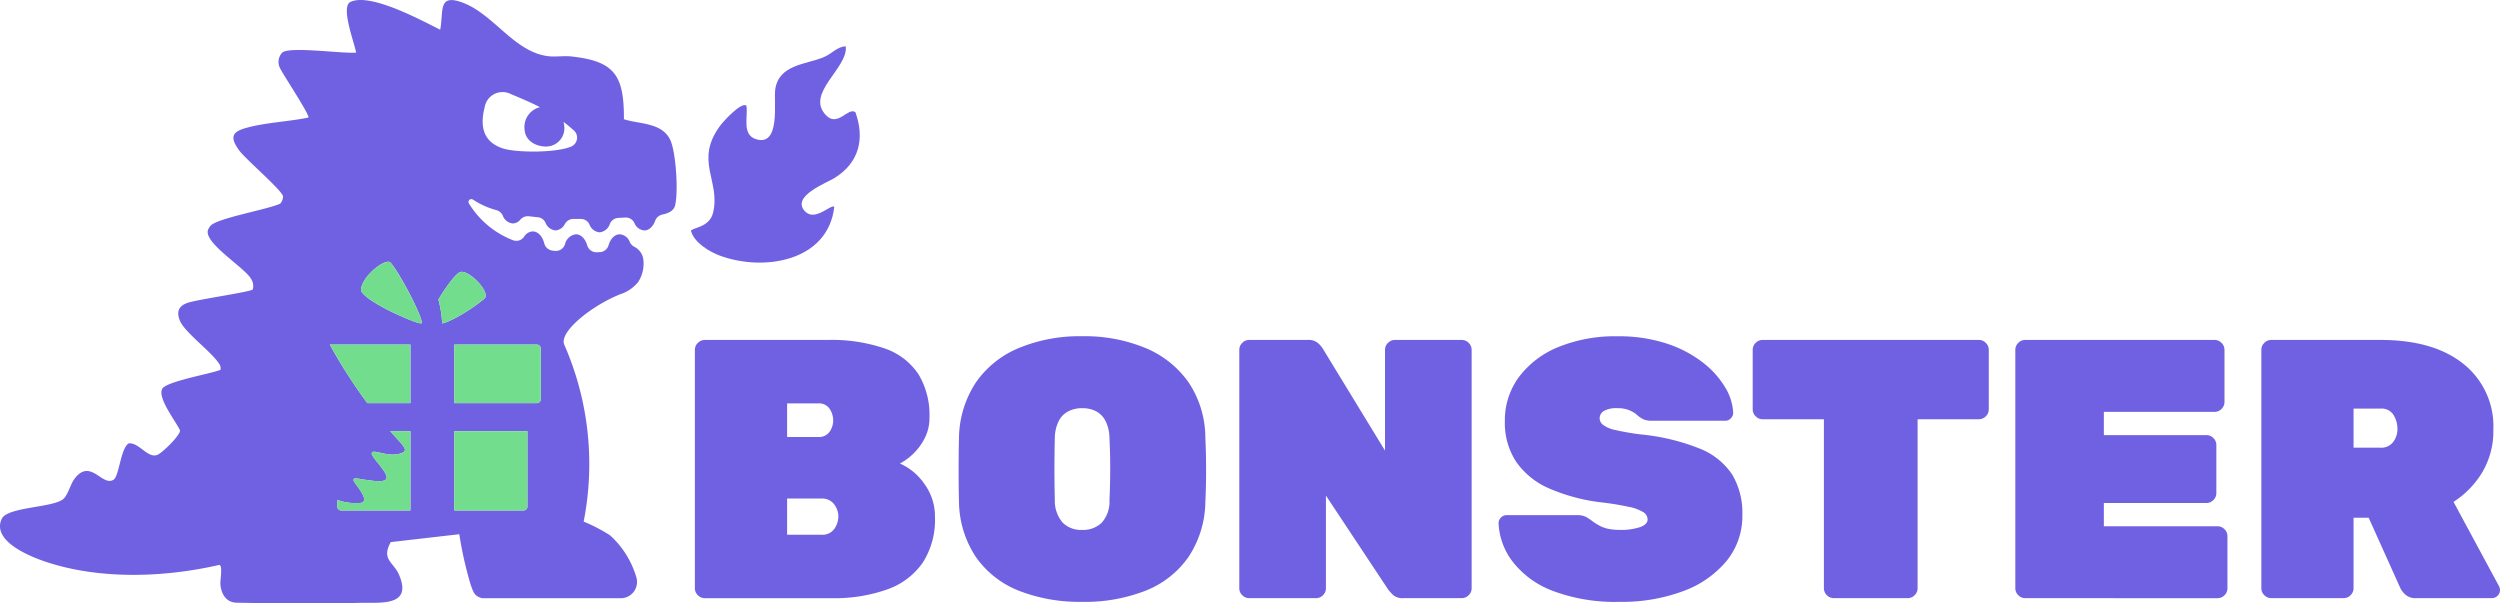
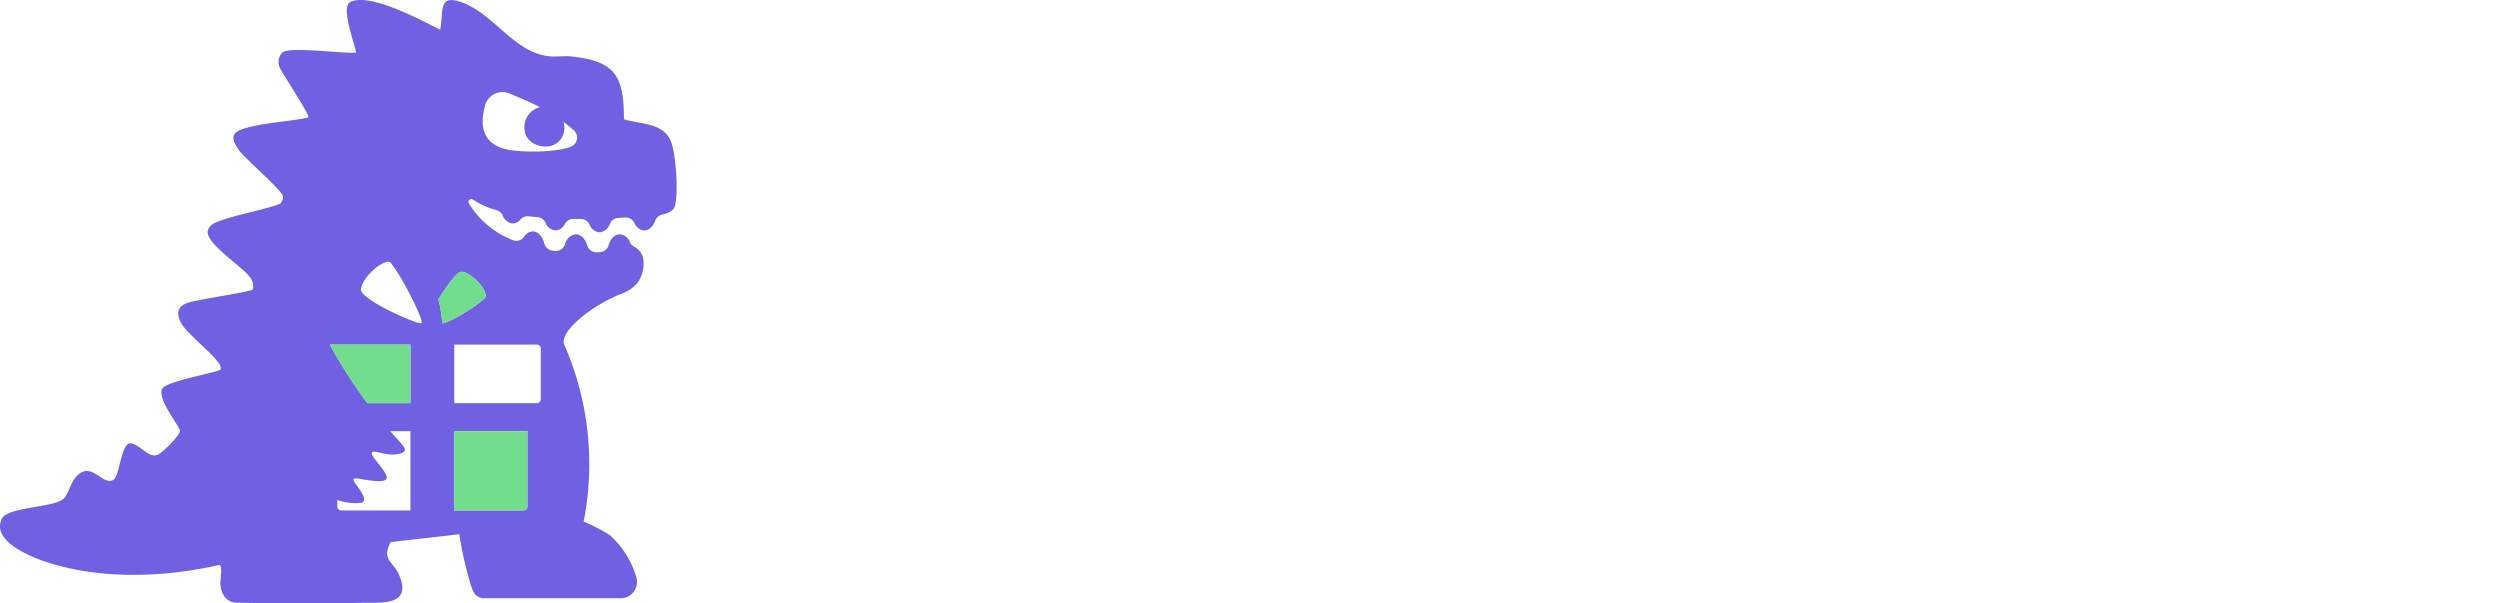
<svg xmlns="http://www.w3.org/2000/svg" width="338.052" height="81.599" viewBox="0 0 338.052 81.599">
  <g transform="translate(-334 -351)">
-     <path d="M11.962-101.619a1.3,1.3,0,0,1-.948-.4,1.3,1.3,0,0,1-.4-.948v-32.219a1.3,1.3,0,0,1,.4-.948,1.3,1.3,0,0,1,.948-.4H28.52a22.08,22.08,0,0,1,7.83,1.172,8.928,8.928,0,0,1,4.514,3.491,10.652,10.652,0,0,1,1.471,5.81,6.034,6.034,0,0,1-.673,2.868,7.8,7.8,0,0,1-1.6,2.12,7.757,7.757,0,0,1-1.721,1.247,7.889,7.889,0,0,1,3.317,2.768,7.44,7.44,0,0,1,1.421,4.464,10.72,10.72,0,0,1-1.646,6.16,9.819,9.819,0,0,1-4.763,3.616,21.455,21.455,0,0,1-7.656,1.2ZM23.084-110.2h4.638a1.935,1.935,0,0,0,1.771-.823,3.01,3.01,0,0,0,.524-1.621,2.748,2.748,0,0,0-.574-1.671,2,2,0,0,0-1.721-.773H23.084Zm0-13.217h4.189a1.736,1.736,0,0,0,1.571-.723,2.732,2.732,0,0,0,.474-1.521,2.852,2.852,0,0,0-.474-1.546,1.716,1.716,0,0,0-1.571-.748H23.084Zm39.9,22.294a22.527,22.527,0,0,1-8.554-1.5,12.784,12.784,0,0,1-5.785-4.514,13.765,13.765,0,0,1-2.319-7.456q-.05-2.045-.05-4.339t.05-4.439A13.944,13.944,0,0,1,48.62-130.8a13.186,13.186,0,0,1,5.785-4.638,21.461,21.461,0,0,1,8.578-1.6,21.461,21.461,0,0,1,8.578,1.6,13.353,13.353,0,0,1,5.81,4.638,13.513,13.513,0,0,1,2.269,7.431q.1,2.145.1,4.439t-.1,4.339a13.765,13.765,0,0,1-2.319,7.456,12.784,12.784,0,0,1-5.785,4.514A22.527,22.527,0,0,1,62.983-101.12Zm0-9.726a3.624,3.624,0,0,0,2.643-.973,4.276,4.276,0,0,0,1.047-3.067q.1-2.145.1-4.239t-.1-4.14a5.311,5.311,0,0,0-.524-2.294,3.06,3.06,0,0,0-1.272-1.322,3.987,3.987,0,0,0-1.9-.424,4.025,4.025,0,0,0-1.87.424,3.021,3.021,0,0,0-1.3,1.322,5.311,5.311,0,0,0-.524,2.294q-.05,2.045-.05,4.14t.05,4.239a4.512,4.512,0,0,0,1.072,3.067A3.538,3.538,0,0,0,62.983-110.846Zm22.593,9.227a1.3,1.3,0,0,1-.948-.4,1.3,1.3,0,0,1-.4-.948v-32.219a1.3,1.3,0,0,1,.4-.948,1.3,1.3,0,0,1,.948-.4h7.88a1.983,1.983,0,0,1,1.446.449,4.2,4.2,0,0,1,.6.7l8.429,13.815v-13.616a1.3,1.3,0,0,1,.4-.948,1.3,1.3,0,0,1,.948-.4H114.3a1.3,1.3,0,0,1,.948.4,1.3,1.3,0,0,1,.4.948v32.219a1.3,1.3,0,0,1-.4.948,1.3,1.3,0,0,1-.948.4h-7.88a1.917,1.917,0,0,1-1.446-.474q-.449-.474-.6-.673l-8.429-12.718v12.519a1.3,1.3,0,0,1-.4.948,1.3,1.3,0,0,1-.948.4Zm50.124.5a23.91,23.91,0,0,1-9.127-1.5,12.379,12.379,0,0,1-5.386-3.94,9.2,9.2,0,0,1-1.9-5.187,1.055,1.055,0,0,1,.324-.773,1.055,1.055,0,0,1,.773-.324h9.476a2.667,2.667,0,0,1,1.222.224,6.014,6.014,0,0,1,.923.623,9.339,9.339,0,0,0,1.022.623,4.223,4.223,0,0,0,1.2.4,8.093,8.093,0,0,0,1.471.125,8.1,8.1,0,0,0,2.718-.374q1.022-.374,1.022-1.022a1.182,1.182,0,0,0-.574-1,6.074,6.074,0,0,0-1.97-.723,38.436,38.436,0,0,0-3.89-.623,25.206,25.206,0,0,1-6.833-1.845A10.483,10.483,0,0,1,121.711-120a9.531,9.531,0,0,1-1.571-5.561,9.79,9.79,0,0,1,1.92-5.985,12.534,12.534,0,0,1,5.337-4.04,20.279,20.279,0,0,1,7.955-1.446,20.788,20.788,0,0,1,6.633.973,16.14,16.14,0,0,1,4.888,2.544,12.136,12.136,0,0,1,3.042,3.367,7.3,7.3,0,0,1,1.1,3.441,1.055,1.055,0,0,1-.324.773,1,1,0,0,1-.723.324H139.99a2.66,2.66,0,0,1-1.122-.2,3.727,3.727,0,0,1-.873-.6,3.579,3.579,0,0,0-.923-.574,3.971,3.971,0,0,0-1.721-.324,3.422,3.422,0,0,0-1.82.374,1.162,1.162,0,0,0-.574,1.022,1.141,1.141,0,0,0,.449.848,4.076,4.076,0,0,0,1.646.7,33.28,33.28,0,0,0,3.441.6,28.96,28.96,0,0,1,8,1.92,9.422,9.422,0,0,1,4.389,3.516,10.073,10.073,0,0,1,1.372,5.436,9.594,9.594,0,0,1-2.17,6.284,13.775,13.775,0,0,1-5.91,4.065A23.738,23.738,0,0,1,135.7-101.12Zm28.927-.5a1.3,1.3,0,0,1-.948-.4,1.3,1.3,0,0,1-.4-.948v-22.843H155a1.3,1.3,0,0,1-.948-.4,1.3,1.3,0,0,1-.4-.948v-8.03a1.3,1.3,0,0,1,.4-.948,1.3,1.3,0,0,1,.948-.4h29.227a1.294,1.294,0,0,1,.948.4,1.294,1.294,0,0,1,.4.948v8.03a1.294,1.294,0,0,1-.4.948,1.3,1.3,0,0,1-.948.4H175.95v22.843a1.3,1.3,0,0,1-.4.948,1.3,1.3,0,0,1-.948.4Zm25.885,0a1.294,1.294,0,0,1-.948-.4,1.294,1.294,0,0,1-.4-.948v-32.219a1.294,1.294,0,0,1,.4-.948,1.294,1.294,0,0,1,.948-.4H216.1a1.3,1.3,0,0,1,.948.4,1.3,1.3,0,0,1,.4.948v7.032a1.3,1.3,0,0,1-.4.948,1.3,1.3,0,0,1-.948.4H201.136v3.142H215a1.294,1.294,0,0,1,.948.4,1.294,1.294,0,0,1,.4.948v6.484a1.294,1.294,0,0,1-.4.948,1.294,1.294,0,0,1-.948.4H201.136v3.142H216.5a1.3,1.3,0,0,1,.948.4,1.3,1.3,0,0,1,.4.948v7.032a1.3,1.3,0,0,1-.4.948,1.3,1.3,0,0,1-.948.4Zm33.266,0a1.3,1.3,0,0,1-.948-.4,1.3,1.3,0,0,1-.4-.948v-32.219a1.3,1.3,0,0,1,.4-.948,1.3,1.3,0,0,1,.948-.4h14.763q7.182,0,11.222,3.242a10.766,10.766,0,0,1,4.04,8.878,10.853,10.853,0,0,1-1.521,5.81,12.247,12.247,0,0,1-3.865,3.965l6.135,11.371a1.242,1.242,0,0,1,.15.549,1.055,1.055,0,0,1-.324.773,1.056,1.056,0,0,1-.773.324H243.38a2.032,2.032,0,0,1-1.5-.5,3.006,3.006,0,0,1-.648-.848l-4.289-9.526H234.9v9.526a1.3,1.3,0,0,1-.4.948,1.3,1.3,0,0,1-.948.4ZM234.9-121.968h3.641a2,2,0,0,0,1.721-.773,2.894,2.894,0,0,0,.574-1.771,3.573,3.573,0,0,0-.524-1.87,1.9,1.9,0,0,0-1.771-.873H234.9Z" transform="translate(417.349 533.504)" fill="#7061e2" />
-     <path d="M383.779,33.134c-1.022-.7-2.386,2.11-4,.388-2.781-2.958,3.051-6.347,2.7-9.288-1.2.049-1.853,1.01-3.029,1.49-2.387.975-6.031.98-6.508,4.345-.227,1.6.769,7.8-2.619,6.712-1.935-.619-1.022-3.078-1.281-4.538-.736-.5-3.148,2.178-3.572,2.758-3.481,4.756.1,7.4-.931,11.731-.484,2.03-2.87,2.024-2.988,2.447.4,1.559,2.413,2.8,3.877,3.347,5.938,2.213,14.657.8,15.5-6.585-.421-.452-2.645,2.131-4.025.537-1.742-2.011,2.952-3.744,4.1-4.466,3.277-2.054,4.076-5.276,2.778-8.879" transform="translate(65.885 333.029)" fill="#7061e2" />
    <path d="M90.589,18.823c-1.191-2.279-4.117-2.018-6.223-2.7.026-5.938-1.243-7.861-7.143-8.492-.992-.106-2.054.088-3.07-.031C69.538,7.06,66.771,1.915,62.545.349,59.16-.9,60.01,1.533,59.522,4.016,56.979,2.755,50.051-1.034,47.376.269c-1.346.656.569,5.571.778,6.845-1.793.168-8.884-.861-9.972-.021a1.83,1.83,0,0,0-.3,2.145c.282.682,4.111,6.422,3.812,6.662-2.659.545-5.724.664-8.321,1.372-1.951.532-2.344,1.2-1.085,3,.84,1.2,5.959,5.54,5.983,6.3a1.5,1.5,0,0,1-.378.966c-1.723.793-8.355,1.93-9.385,2.954a1.907,1.907,0,0,0-.4.651c-.468,1.775,4.959,5.016,5.851,6.579a1.773,1.773,0,0,1,.222,1.414c-.292.349-7.654,1.375-8.887,1.84s-1.447,1.287-.928,2.468c.677,1.538,4.215,4.13,5.2,5.652a1.058,1.058,0,0,1,.246.915c-1.316.54-7.391,1.566-7.89,2.589-.62,1.271,1.855,4.357,2.421,5.595.057.656-2.429,3.078-3.078,3.321-1.3.491-2.491-1.734-3.869-1.558-1.106.7-1.274,4.447-2.052,4.92-1.545.946-3.122-3-5.284-.116-.558.744-.894,2.305-1.6,2.793-1.592,1.116-7.5,1.005-8.236,2.62C-1.126,73.161,4,75.223,6.089,75.931c7.339,2.476,16.091,2.176,23.565.455.507.124.085,2.029.155,2.7.127,1.266.791,2.385,2.189,2.411,5.489.1,11.187.158,16.794.018,2.608-.062,7.057.537,5.153-3.825-.755-1.718-2.414-2.021-1.106-4.388l9.267-1.065a50.958,50.958,0,0,0,1.548,6.856c.338.935.488,1.543,1.551,1.8h18.74a2.2,2.2,0,0,0,2.127-2.742.133.133,0,0,0-.005-.028A12.422,12.422,0,0,0,82.5,72.391a22.973,22.973,0,0,0-3.577-1.863,40.178,40.178,0,0,0-2.6-23.87c-.863-1.783,3.876-5.437,7.572-6.877a5.172,5.172,0,0,0,2.377-1.618,4.553,4.553,0,0,0,.736-2.918v-.034a2.251,2.251,0,0,0-1.243-1.845,1.355,1.355,0,0,1-.594-.625,1.6,1.6,0,0,0-1.359-1.06c-.687,0-1.277.618-1.527,1.5a1.283,1.283,0,0,1-1.165.912l-.408.018a1.3,1.3,0,0,1-1.31-.943c-.256-.873-.84-1.486-1.52-1.486A1.731,1.731,0,0,0,76.4,33.026a1.3,1.3,0,0,1-1.39.9c-.114-.013-.227-.028-.344-.044a1.322,1.322,0,0,1-1.08-1c-.238-.93-.84-1.589-1.548-1.589a1.458,1.458,0,0,0-1.176.729,1.271,1.271,0,0,1-1.556.437A12.124,12.124,0,0,1,63.4,27.5a.386.386,0,0,1,.555-.509,10.692,10.692,0,0,0,3.194,1.429,1.334,1.334,0,0,1,.84.739,1.6,1.6,0,0,0,1.359,1.057,1.347,1.347,0,0,0,1.008-.509,1.335,1.335,0,0,1,1.15-.465c.4.049.879.1,1.209.132a1.28,1.28,0,0,1,1.044.731,1.6,1.6,0,0,0,1.357,1.052,1.516,1.516,0,0,0,1.264-.868,1.317,1.317,0,0,1,1.158-.687c.336,0,.664.005.995.005a1.27,1.27,0,0,1,1.165.726,1.617,1.617,0,0,0,1.372,1.083,1.642,1.642,0,0,0,1.4-1.147,1.288,1.288,0,0,1,1.1-.8c.336-.016.659-.036.966-.054a1.293,1.293,0,0,1,1.243.726,1.588,1.588,0,0,0,1.344,1.021,1.255,1.255,0,0,0,.819-.323c.034-.028.065-.057.1-.088v-.005a2.31,2.31,0,0,0,.538-.868,1.352,1.352,0,0,1,.99-.868c.757-.152,1.5-.488,1.687-1.137.514-1.755.15-7.479-.667-9.042M55.5,69.026h-9.37a.518.518,0,0,1-.517-.517V67.6a7.155,7.155,0,0,0,3.313.38c1.039-.416-.791-2.334-1.091-2.951s1.034-.191,1.525-.155,2.406.457,2.853-.07c.548-.643-2-2.951-1.951-3.5.062-.716,2.14.6,3.908.008,1.178-.393.509-.863-1.408-3.005H55.5Zm0-14.518h-5.83c-.212-.287-.432-.587-.654-.9A70.022,70.022,0,0,1,44.6,46.6H55.5Zm1.486-10.792c-.3.142-3-1.036-4.3-1.682-2.274-1.134-3.925-2.3-3.874-2.879.179-1.9,3.414-4.357,4.013-3.631,1.528,1.837,4.61,7.975,4.158,8.192M71.316,68.509a.52.52,0,0,1-.517.517H61.426V58.3h9.89ZM72.608,46.6a.518.518,0,0,1,.517.517v6.876a.517.517,0,0,1-.517.517H61.426V46.6Zm-7.08-6.246c-2,1.716-5.073,3.365-5.742,3.365l0-.031a14.855,14.855,0,0,0-.509-3.184s.447-.757.884-1.385c.385-.55,1.563-2.266,2.16-2.354,1.259-.181,4.06,2.853,3.2,3.589M77.265,19.808c-2.137.9-7.538.837-9.272.258-2.543-.845-3.16-2.793-2.452-5.592a2.449,2.449,0,0,1,3.419-1.809c1.132.494,2.556,1.052,4.06,1.83a2.751,2.751,0,0,0-2.075,3.1c.106,1.481,1.636,2.315,3.117,2.209a2.476,2.476,0,0,0,2.225-2.856,2.131,2.131,0,0,0-.085-.47c.421.318.837.664,1.243,1.036a1.315,1.315,0,0,1-.178,2.292" transform="translate(334 351)" fill="#7061e2" />
-     <path d="M197.051,145.288c-.3.142-3-1.036-4.3-1.682-2.274-1.134-3.925-2.3-3.874-2.879.178-1.9,3.414-4.357,4.013-3.631,1.527,1.837,4.61,7.975,4.158,8.192" transform="translate(193.931 249.429)" fill="#72de8d" />
    <path d="M235.649,145.827c-2,1.716-5.073,3.365-5.742,3.365l0-.031a14.848,14.848,0,0,0-.509-3.184s.447-.757.884-1.385c.385-.55,1.563-2.266,2.16-2.354,1.259-.181,4.06,2.853,3.2,3.589" transform="translate(163.879 245.525)" fill="#72de8d" />
-     <path d="M249.4,180.837v6.876a.517.517,0,0,1-.517.517H237.7v-7.91h11.182a.519.519,0,0,1,.517.517" transform="translate(157.723 217.278)" fill="#72de8d" />
    <path d="M183.488,180.32v7.91h-5.83c-.212-.287-.432-.587-.654-.9a69.985,69.985,0,0,1-4.411-7.011Z" transform="translate(206.008 217.278)" fill="#72de8d" />
-     <path d="M186.38,225.62v10.722h-9.37a.518.518,0,0,1-.517-.517v-.91a7.155,7.155,0,0,0,3.313.38c1.039-.416-.791-2.334-1.091-2.951s1.034-.191,1.525-.155,2.406.457,2.853-.07c.548-.644-2-2.951-1.951-3.5.062-.716,2.14.6,3.907.008,1.178-.393.509-.863-1.408-3.005Z" transform="translate(203.116 183.684)" fill="#72de8d" />
-     <path d="M247.594,225.62v10.2a.52.52,0,0,1-.517.517H237.7V225.62Z" transform="translate(157.723 183.684)" fill="#72de8d" />
+     <path d="M247.594,225.62v10.2a.52.52,0,0,1-.517.517H237.7V225.62" transform="translate(157.723 183.684)" fill="#72de8d" />
  </g>
</svg>